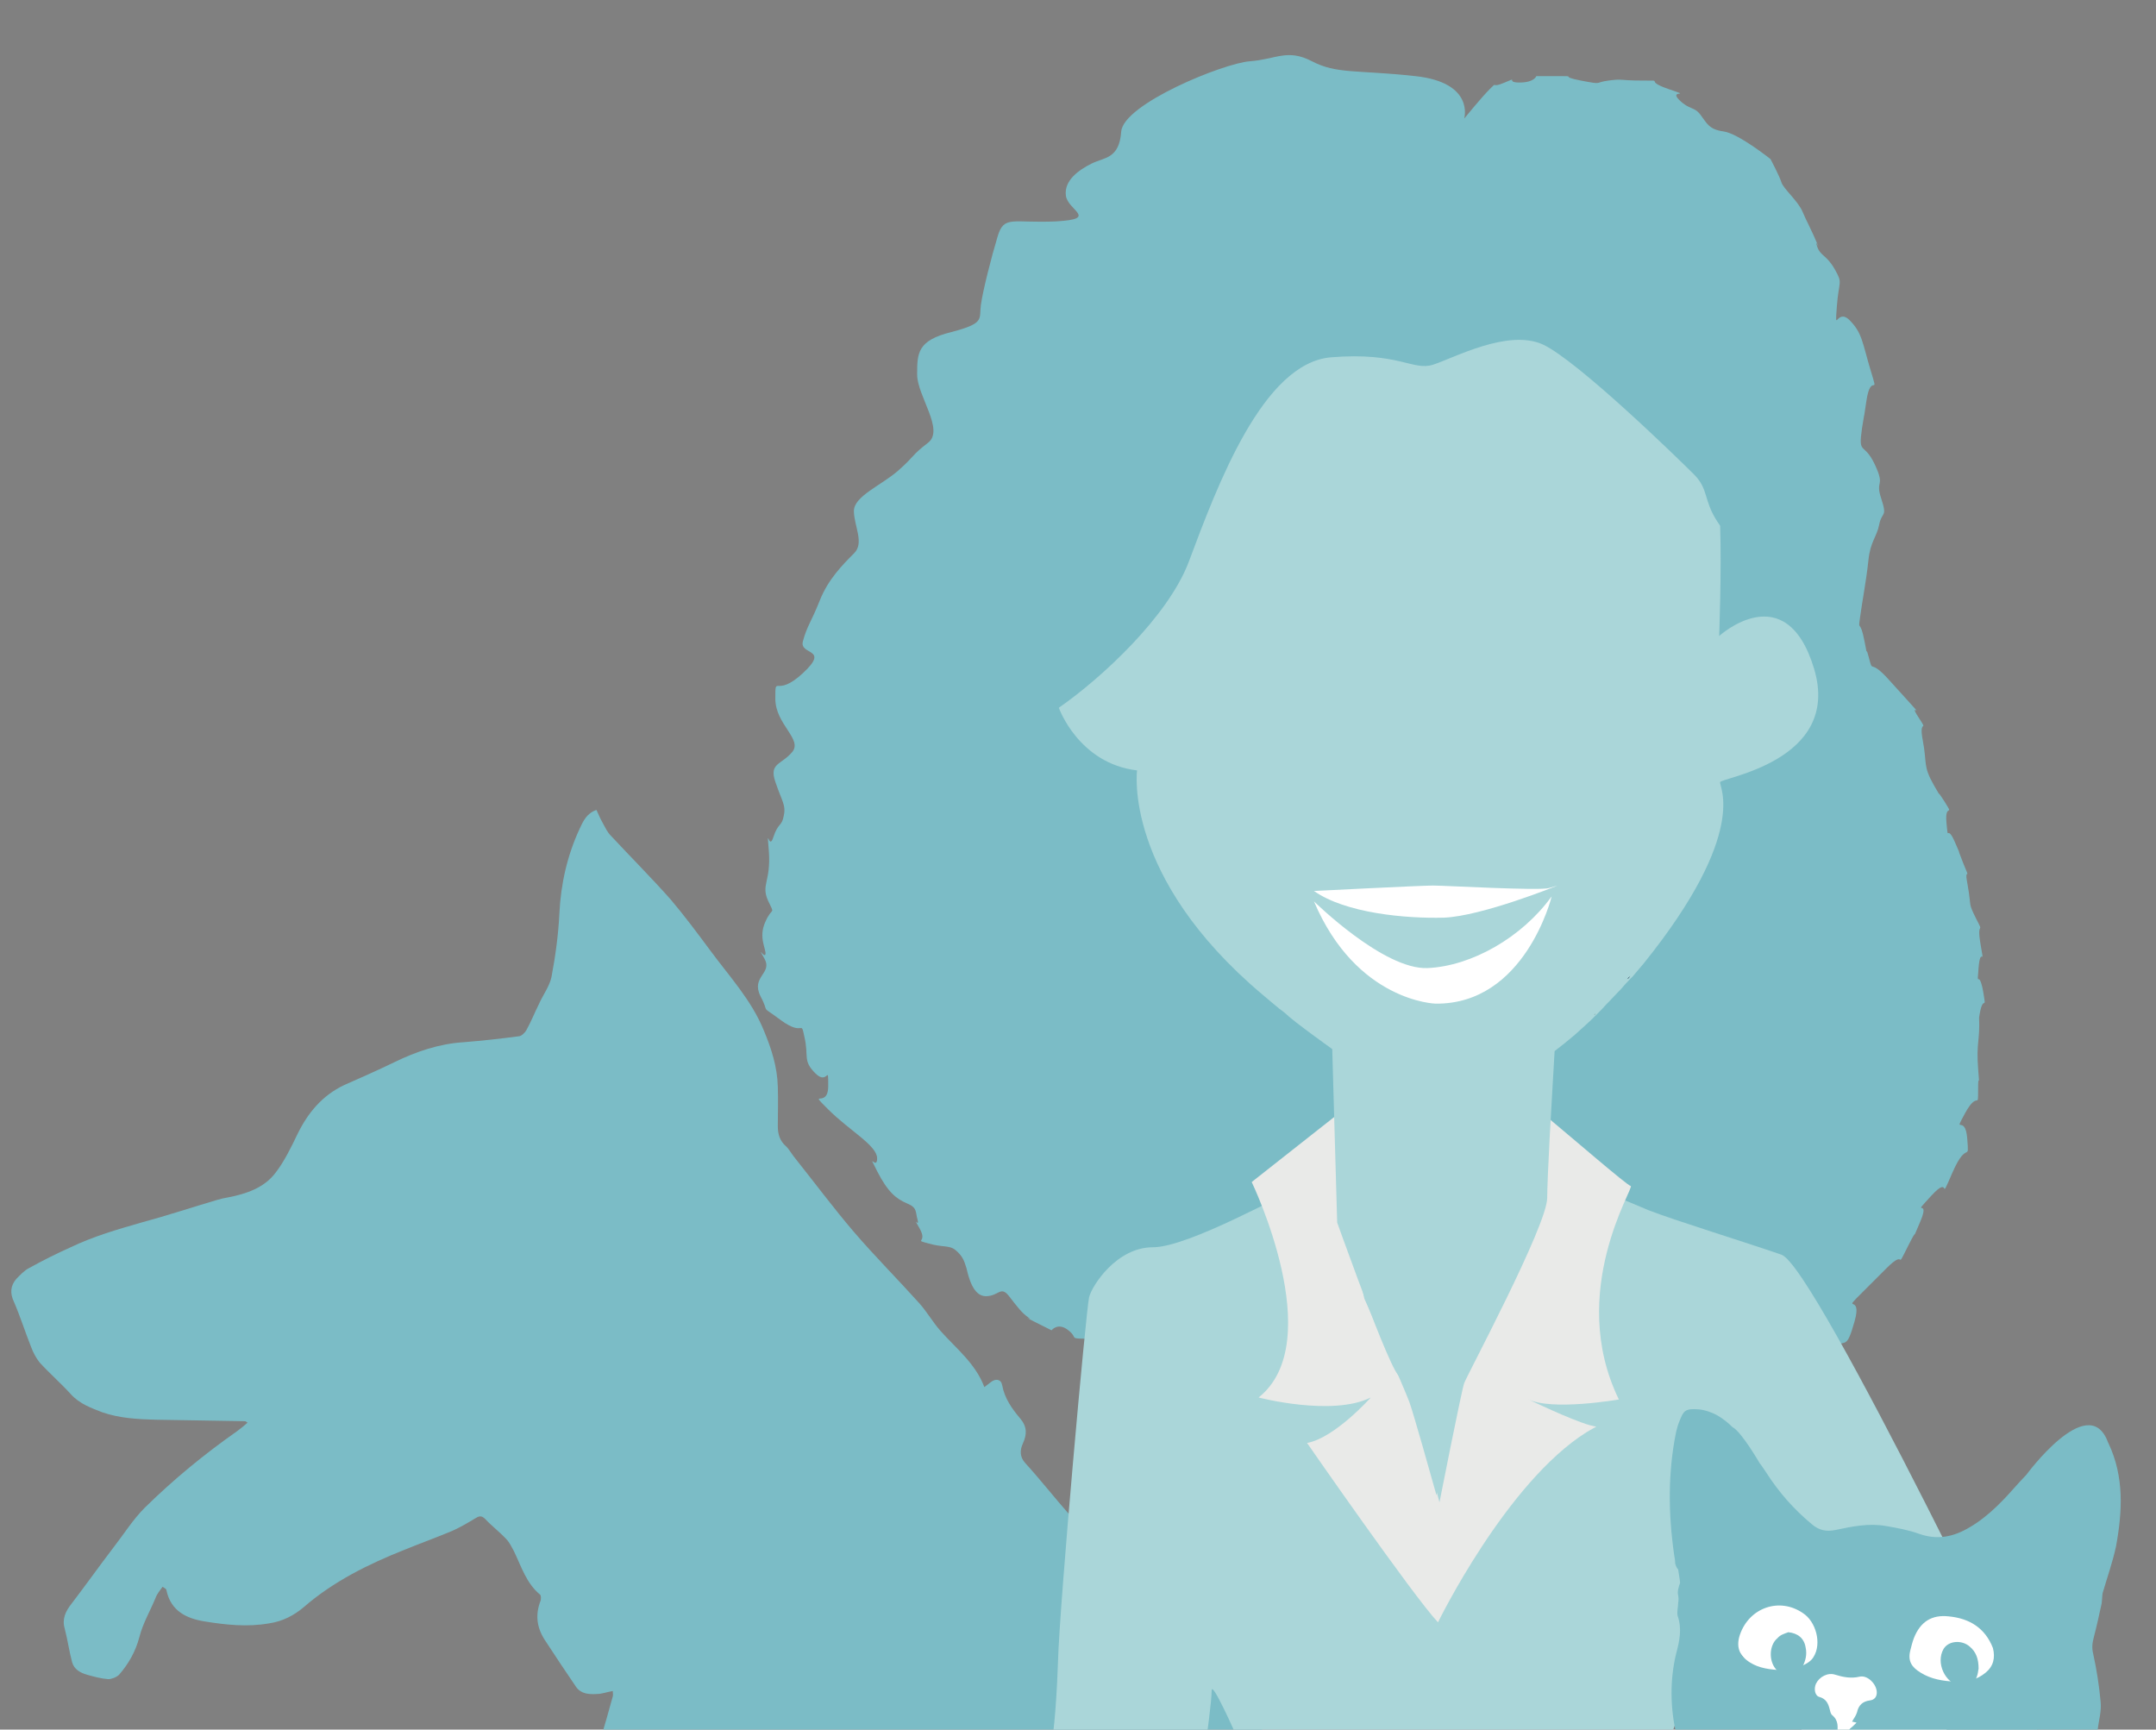
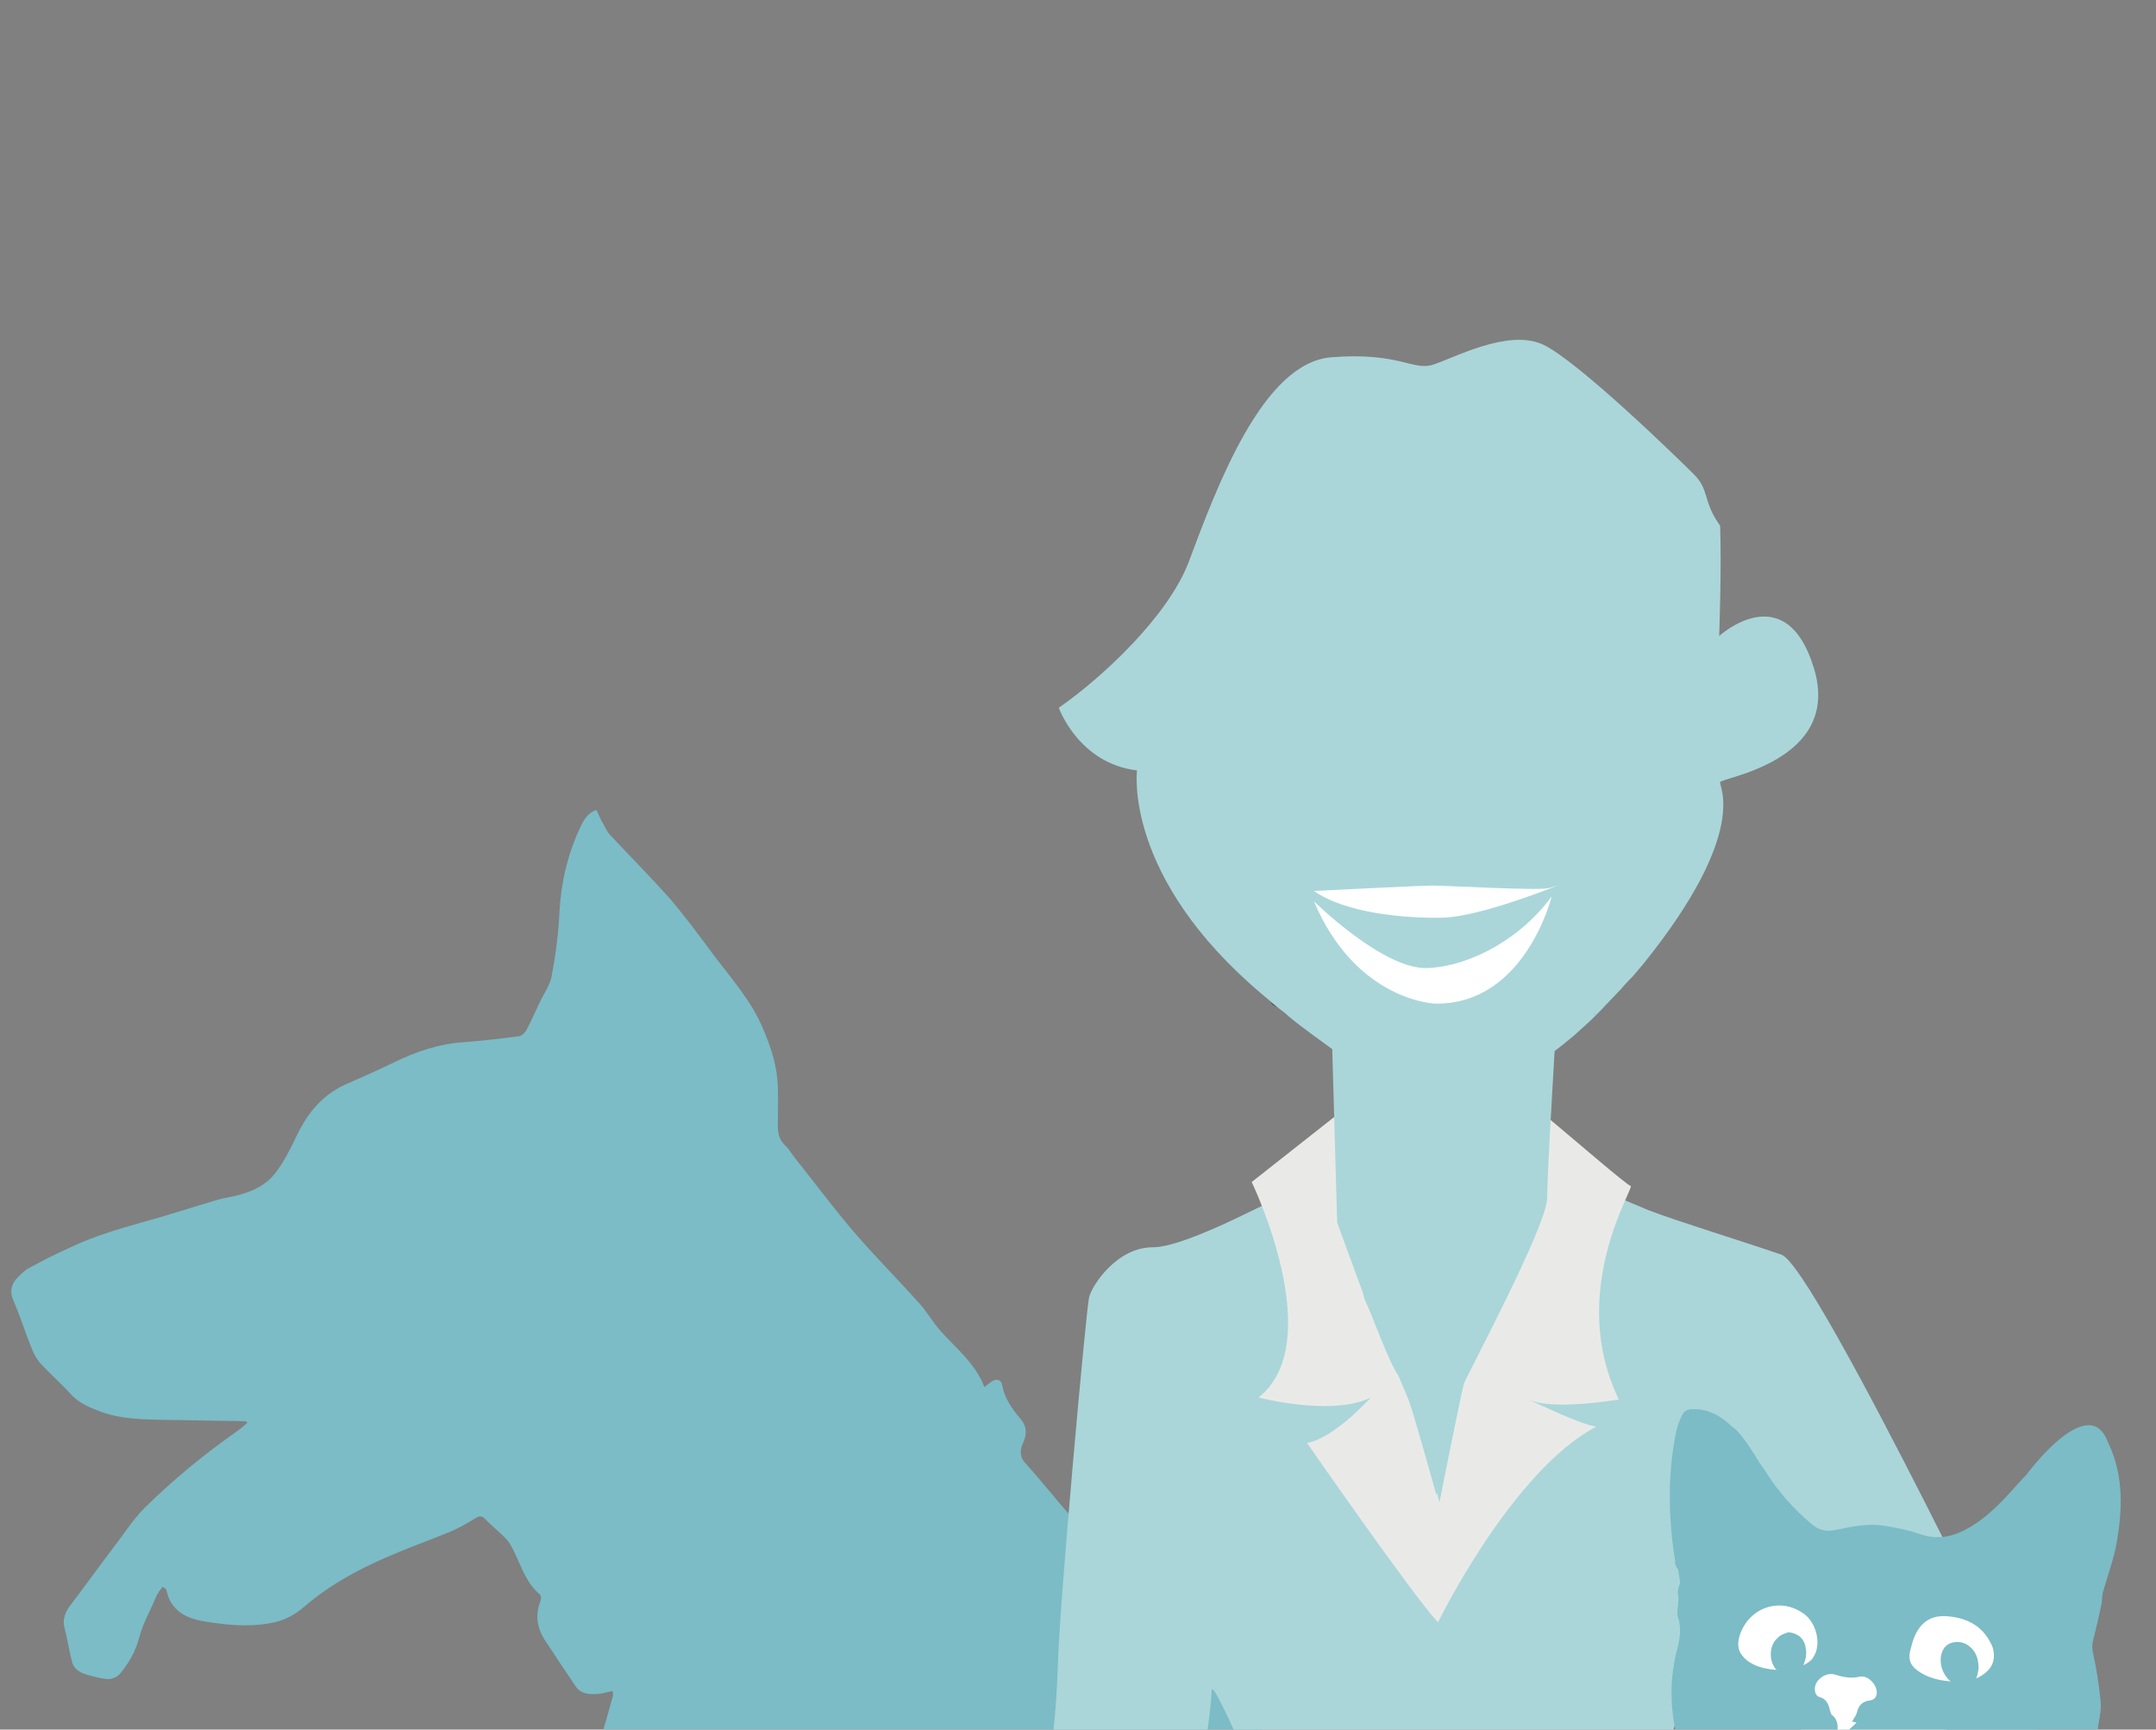
<svg xmlns="http://www.w3.org/2000/svg" version="1.1" x="0px" y="0px" width="436.3px" height="350px" viewBox="0 0 436.3 350" style="enable-background:new 0 0 436.3 350;" xml:space="preserve">
  <rect x="0" y="0" width="436.3" height="350" fill="#808080" stroke="none" />
  <style type="text/css">
	.st0{fill:#7BBCC6;}
	.st1{fill:none;}
	.st2{fill:#001831;}
	.st3{fill:#AAD6D9;}
	.st4{fill:#E9EAE8;}
	.st5{fill:#FFFFFF;}
</style>
  <g id="Livello_1">
    <path class="st0" d="M255.4,332.3c-3.6-1.3-7.2-2.7-11.2-2.4c-0.7,0.1-1.8-0.5-2.2-1.1c-2.2-3.2-5.1-5.3-8.9-6.1   c-1-0.2-2-1.3-2.6-2.3c-2.1-3.4-4.8-5.8-8.2-8c-2.2-1.5-4-3.8-5.8-5.8c-3.1-3.5-5.9-7.1-9-10.5c-1.2-1.3-1.1-2.7-0.5-4   c0.8-1.8,0.9-3.3-0.5-5c-1.7-2-3.2-4.1-3.7-6.8c-0.2-1.2-1.3-1.4-2.3-0.6c-0.4,0.3-0.8,0.6-1.3,1c-1.8-4.8-5.7-7.8-8.9-11.4   c-1.5-1.7-2.7-3.8-4.2-5.5c-4.4-4.9-9-9.5-13.3-14.5c-4.1-4.8-7.9-9.9-11.8-14.8c-0.7-0.8-1.2-1.8-1.9-2.5   c-1.3-1.1-1.7-2.5-1.7-4.1c0-2.7,0.1-5.3,0-8c-0.1-4-1.3-7.7-2.8-11.3c-2.5-6.2-7-11-10.9-16.3c-2.6-3.5-5.2-7-8-10.3   c-3.9-4.4-8.1-8.6-12.1-12.9c-0.7-0.7-1.1-1.6-1.6-2.5c-0.5-0.9-0.9-1.8-1.3-2.7c-2,0.7-2.7,2.3-3.4,3.8   c-2.5,5.4-3.8,11.1-4.1,17.1c-0.2,4.3-0.8,8.7-1.6,12.9c-0.4,1.9-1.7,3.6-2.5,5.4c-0.9,1.8-1.6,3.6-2.6,5.4c-0.3,0.5-1,1.2-1.5,1.2   c-3.7,0.5-7.4,0.9-11.1,1.2c-5,0.3-9.7,1.9-14.2,4.1c-3.3,1.6-6.7,3.1-10.1,4.6c-4.4,2.1-7.3,5.6-9.4,9.9c-1.3,2.7-2.7,5.6-4.5,7.9   c-2.3,3-5.9,4.2-9.5,4.9c-0.7,0.1-1.5,0.3-2.2,0.5c-5.1,1.5-10.2,3.2-15.4,4.6c-4.9,1.4-9.7,2.8-14.3,5c-2.9,1.3-5.7,2.7-8.4,4.2   c-1,0.5-1.8,1.4-2.6,2.2c-1.2,1.4-1.3,2.9-0.5,4.6c1.3,3,2.3,6.2,3.5,9.2c0.4,1.1,1,2.2,1.7,3.1c2,2.2,4.3,4.2,6.3,6.4   c1.8,2,4.1,2.8,6.4,3.7c3.5,1.2,7.1,1.4,10.8,1.5c6,0.1,12.1,0.2,18.1,0.3c0.1,0,0.2,0.1,0.5,0.3c-0.7,0.6-1.4,1.2-2.1,1.7   c-6.7,4.7-12.9,9.8-18.7,15.5c-2.4,2.4-4.2,5.3-6.3,8c-2.9,3.8-5.6,7.6-8.5,11.4c-1.2,1.5-2,3.1-1.4,5.1c0.6,2.3,0.9,4.6,1.5,6.8   c0.4,1.4,1.6,2.1,3,2.5c1.4,0.4,2.9,0.8,4.3,0.9c0.7,0,1.7-0.4,2.2-0.9c1.9-2.2,3.3-4.6,4.1-7.6c0.7-2.8,2.2-5.3,3.3-8   c0.3-0.8,0.9-1.5,1.4-2.2c0.2,0.1,0.4,0.3,0.6,0.4c0.1,0.1,0.2,0.2,0.2,0.4c0.9,4.1,4,5.6,7.6,6.2c4.3,0.7,8.7,1.2,13.2,0.4   c2.7-0.4,5-1.6,7-3.3c6-5.2,13.1-8.7,20.4-11.6c3.2-1.3,6.5-2.5,9.6-3.8c1.6-0.7,3.1-1.6,4.6-2.5c0.8-0.5,1.3-0.7,2.1,0.1   c1.3,1.4,2.9,2.6,4.2,4c0.7,0.7,1.1,1.6,1.6,2.5c1.5,3.1,2.5,6.5,5.3,8.8c0.2,0.2,0.2,0.8,0.1,1.2c-1.1,2.8-0.8,5.4,0.8,7.9   c2.1,3.2,4.2,6.4,6.4,9.6c1,1.4,2.6,1.5,4.2,1.4c1,0,2-0.4,3.2-0.6c0,0.4,0.1,0.8,0,1.1c-1.7,6.2-3.4,12.3-6.2,18.1   c-1.1,2.2-2.7,4.2-4,6.3c-0.8,1.3-1.5,2.6-2.3,4c47.9,0,95.9,0,143.8,0C255.4,358.7,255.4,345.5,255.4,332.3z" />
  </g>
  <g id="Livello_2">
    <path class="st1" d="M258.7,204.2c-0.2-0.1-0.3-0.3-0.5-0.4C258.4,204,258.6,204.1,258.7,204.2z" />
    <path class="st1" d="M257,202.8c-0.6-0.5-1.2-1-1.9-1.6C255.8,201.8,256.4,202.3,257,202.8z" />
    <path class="st2" d="M258.3,203.8c-0.4-0.3-0.8-0.7-1.2-1C257.4,203.2,257.8,203.5,258.3,203.8z" />
    <g id="Livello_3">
      <g>
-         <path class="st0" d="M180.9,129.5l63,102l-31.5,16l8.6,26.4l125.7-5.9l22.6,2.8c0,0,18-53.6,17.5-54.3s-11.7-71.6-11.7-71.6     S358.3,90.9,355.8,90c-2.4-0.9-23.4-32.8-30.7-33c-7.3-0.2-75.3,2.7-75.3,2.7l-49,45L180.9,129.5z" />
-         <path class="st0" d="M401.3,200.5c-0.9-4.7-1.3,0-0.9-4.7c0.4-4.7,1.3,0.4,0.4-4.7c-0.9-5.2,0.9-1.7-0.9-5.2     c-1.7-3.4-0.9-2.2-1.7-6.7c-0.9-4.5,0.9-0.2-0.9-4.5c-1.7-4.3,0-0.4-1.7-4.3c-1.7-3.9-1.3,0.4-1.7-3.9c-0.4-4.3,1.7-0.9-0.4-4.3     c-2.2-3.4,0,0.4-2.2-3.4c-2.2-3.9-1.3-4.3-2.2-9c-0.9-4.7,1.3-1.3-0.9-4.7c-2.2-3.4,1.7,0.9-2.2-3.4c-3.9-4.3,0,0-3.9-4.3     c-3.9-4.3-3-0.9-3.9-4.3c-0.9-3.4,0,1.3-0.9-3.4c-0.9-4.7-1.3-1.7-0.9-4.7c0.4-3,1.3-7.7,1.7-11.6c0.4-3.9,1.7-4.7,2.2-7.3     s1.7-1.3,0.4-5.2c-1.3-3.9,0.9-2.2-1.3-6.9c-2.2-4.7-3.4-1.7-2.6-7.3c0.9-5.6,0,0.4,0.9-5.6c0.9-6,2.6-0.4,0.9-6     c-1.7-5.6-1.7-7.7-4.3-10.3c-2.6-2.6-3,3-2.6-2.6c0.4-5.6,1.3-4.7-0.4-7.7c-1.7-3-2.9-2.6-3.6-4.7c-0.7-2.2,1.4,2.6-0.7-2.2     c-2.2-4.7-1.3-2.6-2.2-4.7c-0.9-2.2-3.9-4.7-4.3-6c-0.4-1.3-2.2-4.7-2.2-4.7s-6.5-5.2-9.5-5.6c-3-0.4-3.4-1.7-4.7-3.4     c-1.3-1.7-2.2-0.9-4.3-3c-2.2-2.2,3-0.4-2.2-2.2s-0.4-1.7-5.2-1.7s-3.9-0.4-6.9,0c-3,0.4-0.9,0.9-5.6,0c-4.7-0.9-0.4-0.9-4.7-0.9     c-4.3,0-4.3,0-4.3,0s-0.4,1.3-3.4,1.3c-3,0,0-1.3-3,0c-3,1.3-1.3-0.4-3,1.3c-1.7,1.7-5.2,6-5.2,6s2.2-7.3-9.9-8.6     s-15.9-0.4-20.9-3c-5-2.6-7.2-0.4-12.6,0c-5.3,0.4-25.5,8.6-26,14.2c-0.4,5.6-3.4,5.2-6,6.5c-2.6,1.3-5.6,3.4-5.2,6.5     c0.4,3,6.7,4.7-2,5.2c-8.8,0.4-10.5-1.3-11.8,3c-1.3,4.3-3,11-3.4,13.9c-0.4,2.9,0.9,3.7-6,5.5c-6.9,1.7-6.9,4.3-6.9,8.6     c0,4.3,5.6,11.2,2.2,13.8c-3.4,2.6-2.6,2.6-6,5.6c-3.4,3-9,5.2-9,8.2c0,3,2.2,6.5,0,8.6c-2.2,2.2-5.2,5.2-6.9,9.5     c-1.7,4.3-2.6,5.2-3.4,8.2c-0.9,3,5.6,1.3,0,6.5c-5.6,5.2-5.6,0-5.6,5.2c0,5.2,5.6,8.2,3.4,10.8c-2.2,2.6-4.7,2.2-3.4,6     c1.3,3.9,2.2,4.7,1.7,6.9c-0.4,2.2-1.1,1.3-2.1,4.3c-0.9,3-1.4-3-0.9,3c0.4,6-1.6,6.6-0.2,9.8c1.5,3.2,0.9,1.1-0.5,4.3     c-1.5,3.2,0.2,5.6,0,6.6c-0.2,0.9-1.9-2.1-0.2,0.9c1.7,3-2.8,3.6-0.8,7.6c2.1,4-0.5,1.4,4.2,4.9c4.7,3.4,3.9-0.4,4.7,3.4     c0.9,3.9-0.4,4.7,2.2,7.3c2.6,2.6,2.6-2.2,2.6,2.6c0,4.7-4.3,0.4,0,4.7c4.3,4.3,9.9,7.3,9.9,9.9c0,2.6-2.2-1.7,0,2.6     c2.2,4.3,3.9,5.6,6,6.5c2.2,0.9,1.7,1.7,2.2,3.4c0.4,1.7-1.3-1.3,0.4,1.7c1.7,3-1.3,2.2,1.7,3c3,0.9,4.3,0.3,5.6,1.4     c1.3,1.1,1.7,2,2.2,3.7c0.4,1.7,1.3,5.6,3.9,5.6s3-2.2,4.7,0c1.7,2.2,2.6,3.4,3.9,4.3c1.3,0.9-2.2-0.9,1.3,0.9     c3.4,1.7,3.4,1.7,3.4,1.7s1.3-1.7,3.4,0c2.2,1.7-0.4,1.7,4.7,1.7c5.2,0,31.3-1.3,32-3.9l17.9-3.9l3.3-3.8     c-2.3-6.2-4.2-11.5-4.2-11.5l-1-35.1c0,0,0,0,0,0c-2.7-1.9-5.7-4.1-9-6.6c0,0-0.1,0-0.1-0.1c-0.5-0.4-1-0.8-1.6-1.3     c-0.2-0.1-0.3-0.3-0.5-0.4c-0.4-0.3-0.8-0.7-1.2-1c-0.6-0.5-1.2-1-1.9-1.6c-28.1-23.8-25.3-45.3-25.3-45.3     c-11.8-1.4-15.8-12.6-15.8-12.6l0-0.1c8.6-5.9,22.1-18.4,26.3-29.6c5.8-15.5,15.1-40.3,28.8-41.3c13.8-1.1,16.5,2.8,20.6,1.5     c4.1-1.3,15.1-7.3,22.2-4.1c7.1,3.2,27.6,23.2,30.6,26.3c3,3,1.9,5.2,4.7,9.5c0.2,0.3,0.4,0.6,0.6,0.9c0.3,9.3-0.2,22.3-0.2,22.3     s13.5-12.3,19.2,6.6c5.7,18.9-19.2,22.1-19.5,23c-0.3,0.9,6,10-15.5,36.7c-0.7,0.9-1.4,1.8-2.2,2.6c-0.2,0.2-0.4,0.4-0.6,0.6     c-0.6,0.7-1.2,1.4-1.9,2.1c-0.1,0.1-0.2,0.2-0.3,0.3c-0.7,0.8-1.4,1.5-2.1,2.2c-0.1,0.1-0.3,0.3-0.4,0.4     c-0.6,0.6-1.2,1.3-1.8,1.9c-0.1,0.1-0.2,0.2-0.3,0.3c-0.7,0.7-1.4,1.4-2.1,2c0,0,0,0-0.1,0.1c-0.7,0.6-1.4,1.2-2,1.8     c0,0-0.1,0.1-0.1,0.1c-1.4,1.2-2.7,2.3-4.1,3.3l0,0c-0.3,5.4-0.7,11.9-1,17.5l43.2,41.9c0,0,12.1,1.7,15.1,0c3-1.7,3,0.8,4.7-5.2     c1.7-6-3-1.3,1.7-6s0.4-0.4,4.7-4.7c4.3-4.3,1.7,0.9,4.3-4.3c2.6-5.2,0.4,0,2.6-5.2c2.2-5.2-2.2-0.4,2.2-5.2     c4.3-4.7,1.3,2.2,4.3-4.7c3-6.9,3.4-1.7,3-6.9c-0.4-5.2-3-0.4-0.4-5.2c2.6-4.7,2.6-0.4,2.6-4.7c0-4.3,0.4,0.9,0-4.3     s0.4-5.6,0.2-10.3C401.3,200.5,402.1,205.3,401.3,200.5z" />
        <path class="st3" d="M262.6,240.6c-2.4,0.6-22,11.8-29.3,11.8c-7.3,0-12.3,7.7-12.9,10.1c-0.6,2.4-6,62.2-6.3,73.8     c-0.4,11.6-1.2,15.9-1.2,15.9h31.2c0,0,1.1-8,1.1-10.1s4.7,8.4,5.4,10.1c0.6,1.7,87.2,0,87.2,0s6.7-18.3,8.4-20.2     c1.7-1.9,3.7-9.2,3.7-12.8c0-3.6,23.5,33.8,23.5,33.8h40.3c0,0-46.3-96.8-53.2-99.1c-6.9-2.4-21.5-6.9-26.9-9     c-5.4-2.2-12.9-5.6-12.9-5.6L262.6,240.6z" />
        <path class="st4" d="M327.6,283.2c-10.6-21.8,3.3-43.1,2.4-43.2c-0.7-0.1-11.8-9.7-16.5-13.6c0-0.1,0-0.1,0-0.1c0,0,0,0,0,0.1     c-1.2-1-2-1.6-2.1-1.6c0,0,0.4,3.8,0.8,8c-1.6,7.1-4.5,18.1-6.5,23.6c-11,17.4-15,46.2-15,46.2l0,0c-1.1-3.9-4.6-16.4-5.5-18.9     c-1.1-3-8.9-20.5-9.1-20.9c-3.5-14.5-4.6-35.8-4.4-38.1l-18.4,14.5c0,0,15.6,32.3,1.4,43.6c0,0,14.9,3.9,22.7,0     c0,0-7.3,8.2-12.9,9.2c0,0,21.5,31,26.5,36.3c0,0,13.8-28.3,30.1-38.5c0.9-0.5,1.5-0.9,1.8-1c0,0,0.1-0.1,0.1-0.1l-1.3-0.3     c-3.9-1.1-12.6-5.3-12.6-5.3C313.9,285.6,327.6,283.2,327.6,283.2z" />
        <path class="st3" d="M367.1,135.3c-5.7-18.9-19.2-6.6-19.2-6.6s0.5-13,0.2-22.3c-0.2-0.3-0.4-0.6-0.6-0.9     c-2.8-4.3-1.7-6.5-4.7-9.5c-3-3-23.5-23-30.6-26.3c-7.1-3.2-18.1,2.8-22.2,4.1c-4.1,1.3-6.9-2.6-20.6-1.5     c-13.8,1.1-23,25.8-28.8,41.3c-4.2,11.2-17.8,23.7-26.3,29.6l0,0.1c0,0,4,11.2,15.8,12.6c0,0-2.9,21.5,25.3,45.3     c0.6,0.5,1.2,1,1.9,1.6c0.4,0.3,0.8,0.7,1.2,1c0.2,0.1,0.3,0.3,0.5,0.4c0.5,0.4,1.1,0.8,1.6,1.3c0,0,0.1,0,0.1,0.1     c0.5,0.4,1.1,0.9,1.6,1.3c0,0,0,0,0,0c2.6,2,5.1,3.8,7.3,5.4c0,0,0,0,0,0l1,35.1c0,0,1.9,5.3,4.2,11.5c3,8.1,6.8,17.8,8.1,19.3     c2.4,2.6,8.4,25.8,8.4,25.8s4.5-22.8,5-24.1c0.4-1.3,16.8-31.9,16.8-37.5c0-1.8,0.2-6.5,0.5-12.2c0.3-5.6,0.7-12.1,1-17.5l0,0     c1.3-1,2.7-2.1,4.1-3.3c0,0,0.1-0.1,0.1-0.1c0.7-0.6,1.3-1.2,2-1.8c0,0,0,0,0.1-0.1c0.7-0.6,1.4-1.3,2.1-2     c0.1-0.1,0.2-0.2,0.3-0.3c0.6-0.6,1.2-1.2,1.8-1.9c0.1-0.1,0.3-0.3,0.4-0.4c0.7-0.7,1.4-1.5,2.1-2.2c0.1-0.1,0.2-0.2,0.3-0.3     c0.6-0.7,1.2-1.4,1.9-2.1c0.2-0.2,0.4-0.4,0.6-0.6c0.7-0.8,1.4-1.7,2.2-2.6c21.5-26.7,15.2-35.9,15.5-36.7     C347.9,157.4,372.8,154.2,367.1,135.3z" />
        <path class="st5" d="M265.9,180.3c0,0,21.7-1.1,24.1-1.1s21.7,1.1,23.5,0.5c1.7-0.5,1.7-0.5,1.7-0.5s-15.3,6.2-23,6.5     C284.4,185.9,272.3,184.8,265.9,180.3z" />
        <path class="st5" d="M290.5,203.1c0,0-16-0.4-24.6-20.7c0,0,14.1,13.9,23,13.5c8.9-0.4,19.1-6.2,25.1-14.5     C314,181.5,308.6,203.3,290.5,203.1z" />
        <path class="st1" d="M327.3,200.6c-0.7,0.8-1.4,1.5-2.1,2.2C325.9,202.1,326.6,201.4,327.3,200.6z" />
        <path class="st1" d="M324.8,203.3c-0.6,0.6-1.2,1.3-1.8,1.9C323.5,204.5,324.1,203.9,324.8,203.3z" />
        <path class="st1" d="M329.4,198.2c-0.6,0.7-1.2,1.4-1.9,2.1C328.1,199.6,328.8,198.9,329.4,198.2z" />
        <path class="st1" d="M332.1,195c-0.7,0.9-1.4,1.8-2.2,2.6C330.6,196.7,331.4,195.8,332.1,195z" />
        <path class="st1" d="M260.4,205.5C260.4,205.5,260.3,205.5,260.4,205.5C260.3,205.5,260.4,205.5,260.4,205.5z" />
        <path class="st1" d="M322.7,205.4c-0.7,0.7-1.4,1.4-2.1,2C321.3,206.7,322,206.1,322.7,205.4z" />
-         <path class="st1" d="M320.5,207.4c-0.7,0.6-1.4,1.2-2,1.8C319.1,208.6,319.8,208,320.5,207.4z" />
        <path class="st1" d="M318.3,209.3c-1.4,1.2-2.7,2.3-4.1,3.3C315.6,211.6,316.9,210.5,318.3,209.3z" />
        <path class="st2" d="M325.2,202.8c-0.1,0.1-0.3,0.3-0.4,0.4C324.9,203.1,325,203,325.2,202.8z" />
        <path class="st2" d="M322.9,205.1c-0.1,0.1-0.2,0.2-0.3,0.3C322.8,205.3,322.8,205.2,322.9,205.1z" />
-         <path class="st2" d="M260.3,205.5c-0.5-0.4-1-0.8-1.6-1.3C259.3,204.7,259.8,205.1,260.3,205.5z" />
        <path class="st2" d="M327.5,200.3c-0.1,0.1-0.2,0.2-0.3,0.3C327.3,200.5,327.4,200.4,327.5,200.3z" />
        <path class="st2" d="M318.5,209.2c0,0-0.1,0.1-0.1,0.1C318.4,209.3,318.4,209.3,318.5,209.2z" />
        <path class="st2" d="M320.6,207.4C320.5,207.4,320.5,207.4,320.6,207.4C320.5,207.4,320.5,207.4,320.6,207.4z" />
-         <path class="st2" d="M329.9,197.5c-0.2,0.2-0.4,0.4-0.6,0.6C329.6,198,329.7,197.8,329.9,197.5z" />
      </g>
      <g>
        <path class="st5" d="M348.3,329.7c1.8,2.2,13.6,17.3,13.6,17.3l3.7,4.1h26.7l18.5-13.1c0,0-4.7-17.5-5.7-17.6     c-1-0.1-28.3-1.2-28.3-1.2l-16.2-0.9l-10.6,6.7L348.3,329.7z" />
        <path class="st0" d="M400.4,337.7c-0.1,0.3-0.1,1-0.4,1.7c-0.5,1.5-1.7,2.1-3.3,1.8c-3.1-0.6-5-4.7-3.4-7.5     c1-1.7,3.7-1.9,5.3-0.5C399.9,334.3,400.4,335.7,400.4,337.7z" />
        <path class="st0" d="M361.9,330.3c1.9,0.2,3.2,1.2,3.5,3.1c0.3,1.4,0,2.7-0.7,4c-1.2,2-3.8,2.2-5.3,0.4c-1.5-1.7-1.4-4.9,0.3-6.3     C360.3,330.8,361.1,330.6,361.9,330.3z" />
        <path class="st0" d="M426.7,292.1c-0.1-0.2-0.2-0.4-0.3-0.7c-4.1-9.6-16.3,7-16.3,7l0,0c-0.5,0.5-1,1.1-1.5,1.6     c-3,3.4-6,6.7-9.9,9c-3.3,2-6.6,2.7-10.3,1.4c-2.2-0.8-4.5-1.2-6.8-1.6c-3.4-0.6-6.8,0.1-10.1,0.8c-1.9,0.4-3.4,0.1-4.9-1.2     c-3.6-3-6.6-6.4-9.1-10.3c-0.5-0.7-0.9-1.4-1.4-2l0,0c0,0-3.7-6.4-5.5-7.3c0,0,0,0,0,0c-0.9-0.9-1.9-1.7-3.1-2.4     c-1.1-0.6-2.5-1.1-3.8-1.2c-2.7-0.2-3,0.3-3.8,2.3c-0.3,0.7-0.5,1.4-0.7,2.2c-1.7,8.3-1.6,16.7-0.4,25l0,0c0,0,0,0,0,0     c0.1,0.6,0.2,1.1,0.2,1.7c0.1,0.4,0.3,0.9,0.6,1.2c0.1,0.8,0.3,1.7,0.4,2.7c-0.3,0.8-0.6,1.8-0.4,2.5c0.1,0.6,0.1,1,0,1.6     c0,0.9-0.3,1.8-0.1,2.6c0.9,2.6,0.4,5-0.3,7.6c-1.3,5.4-1.2,10.9,0,16.3c3.3,0,6.6,0,9.9,0h2.8c0.4,0,0.8,0,1.2,0h3.7     c0.4,0,0.8,0,1.1,0h1.2c0.3,0,0.6,0,0.9,0h1.8c0.4,0,0.8,0,1.2,0c0.8,0,1.5,0,2.3,0c0.4,0,0.8,0,1.1,0h0.5c0.4,0,0.8,0,1.2,0h3.7     c0.1-1.4,0.3-2.7-1-3.8c-0.3-0.2-0.4-0.7-0.5-1.1c-0.3-1.2-0.7-2.2-2.1-2.6c-0.9-0.2-1.2-1.6-0.7-2.7c0.7-1.4,2.4-2.3,3.9-1.8     c1.6,0.5,3.2,0.8,4.9,0.4c1.6-0.4,3.5,1.5,3.5,3.2c0,0.9-0.5,1.5-1.4,1.6c-1.5,0.2-2.3,1-2.6,2.4c-0.2,0.7-0.7,1.3-1,1.9     c0.2,0,0.5,0.1,0.9,0.2c-0.5,0.5-0.9,0.9-1.3,1.2c-0.4,0.4-0.5,0.7-0.1,1.2c7.9,0,15.8,0,23.8,0h6.4c0.4,0,0.8,0,1.2,0h3.7     c0.4,0,0.8,0,1.2,0h1.2c0.3,0,0.6,0,0.9,0h1.8c0.4,0,0.8,0,1.2,0c0.8,0,1.5,0,2.3,0c0.4,0,0.8,0,1.2,0h0.5c0.4,0,0.8,0,1.2,0h3.5     c0-0.3,0-0.6,0.1-0.9c0.2-1.9,0.8-3.8,0.6-5.7c-0.3-3.3-0.8-6.5-1.5-9.7c-0.3-1.2-0.2-2.2,0.1-3.3c0.6-2.3,1.1-4.6,1.6-6.9     c0.1-0.7,0.1-1.5,0.2-2.1c0.9-3.1,2-6.2,2.7-9.4C429.5,305.9,429.9,298.9,426.7,292.1z M367,335.3c-0.5,0.9-1.6,1.5-2.6,1.9     c-1.3,0.5-2.7,0.6-3.4,0.8c-2.8-0.1-5-0.4-6.9-1.6c-2.2-1.4-2.8-3.2-2-5.6c1.9-5.5,8-7.6,12.7-4.4     C367.5,328.1,368.7,332.6,367,335.3z M401.8,338.5c-1.8,1.5-3.9,1.9-6.1,1.8c-2.5-0.1-4.9-0.5-7-1.8c-1.8-1.1-2.7-2.3-2.1-4.6     c0.2-0.8,0.4-1.6,0.7-2.4c1.3-3.3,3.6-4.8,7.1-4.4c4.1,0.4,7.3,2.3,8.9,6.4C403.8,335.5,403.4,337.2,401.8,338.5z" />
      </g>
    </g>
  </g>
</svg>